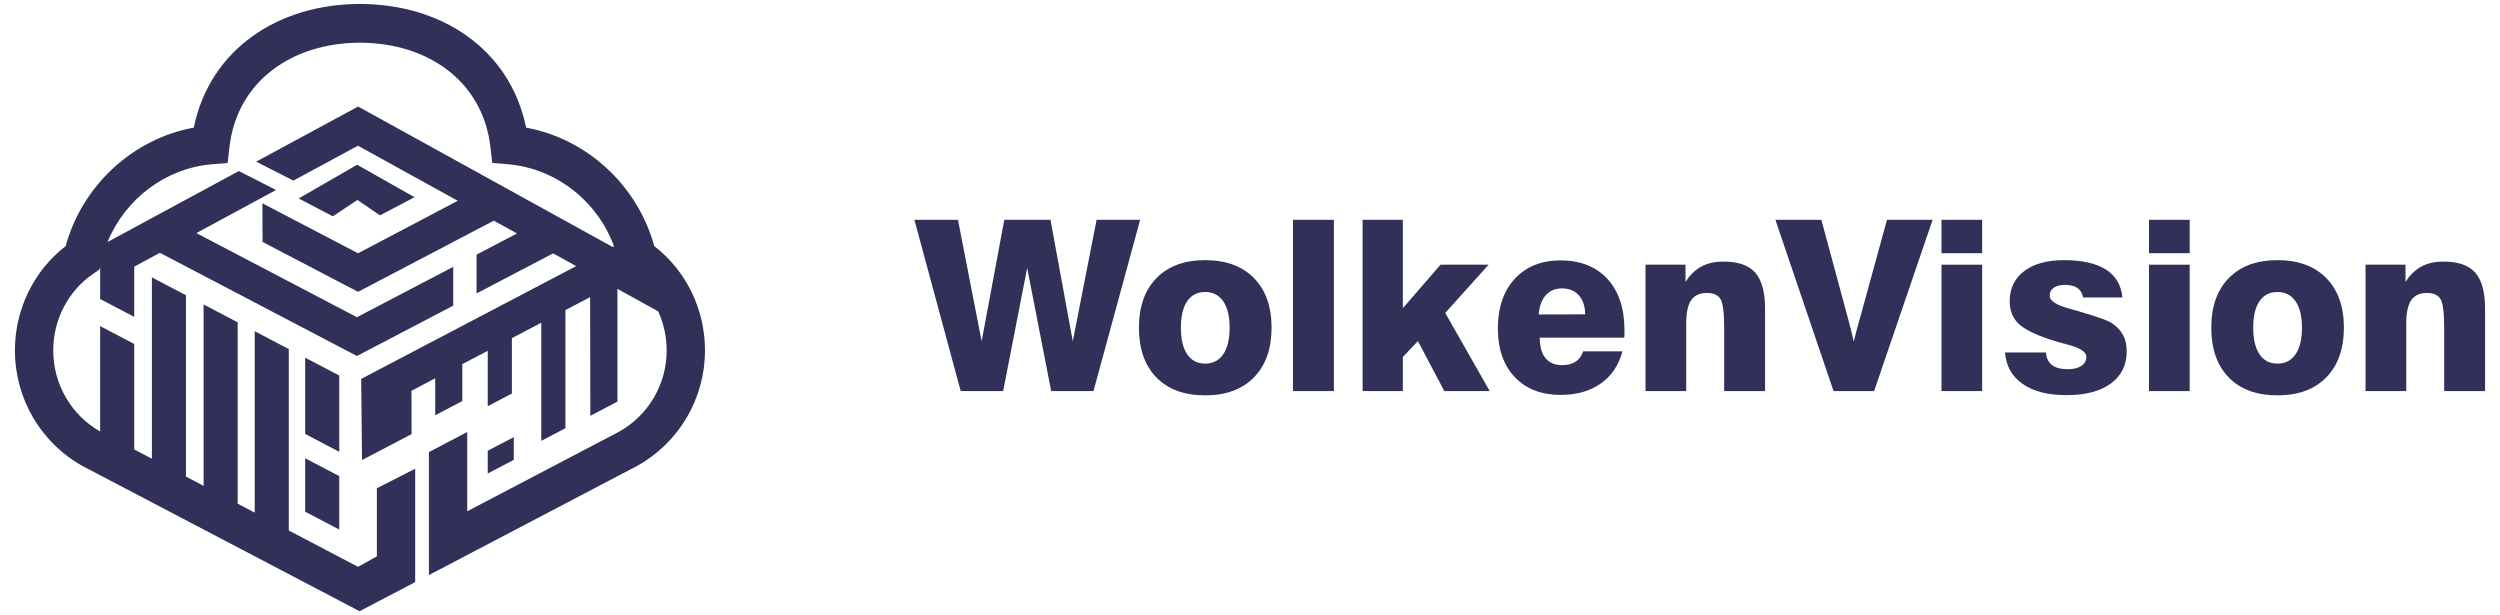
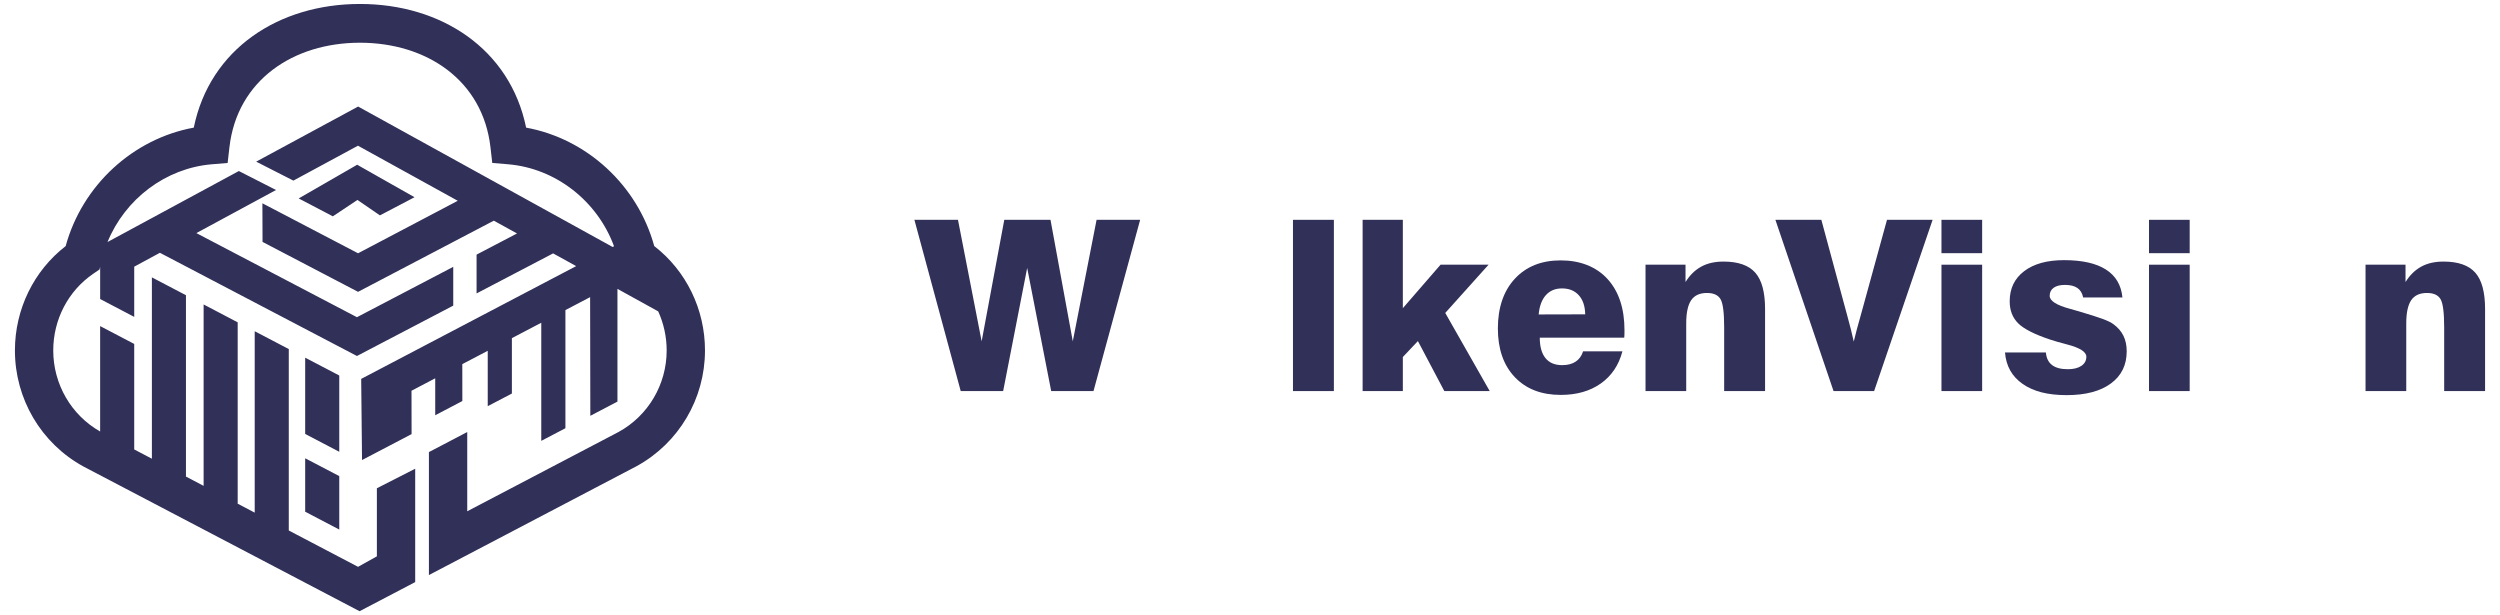
<svg xmlns="http://www.w3.org/2000/svg" width="191" height="47" viewBox="0 0 191 47" fill="none">
  <path d="M29.025 16.454L31.67 15.068L27.286 12.585L22.819 15.161L25.428 16.527L27.307 15.274L29.025 16.454Z" fill="#313059" />
  <path d="M49.984 18.802C48.712 14.155 44.837 10.598 40.196 9.751C38.962 3.727 33.694 0.303 27.5 0.303C21.306 0.303 16.038 3.727 14.804 9.751C10.163 10.598 6.288 14.155 5.016 18.802C2.579 20.687 1.14 23.627 1.14 26.777C1.14 30.471 3.135 33.863 6.367 35.636L27.471 46.697L31.721 44.471V35.81L28.793 37.303V42.505L27.355 43.305L22.063 40.53V26.669L19.46 25.306V39.165L18.159 38.483V24.626L15.556 23.26V37.119L14.207 36.411V22.555L11.604 21.191V35.046L10.254 34.338V26.277L7.651 24.913V32.968C5.438 31.709 4.068 29.348 4.068 26.776C4.068 24.413 5.211 22.222 7.125 20.914L7.605 20.586L7.652 20.376V22.846L10.255 24.21V20.373L12.216 19.313L27.27 27.198L34.628 23.35V20.386L27.27 24.234L15.001 17.808L21.09 14.516L18.248 13.067L8.214 18.491C9.558 15.207 12.652 12.843 16.195 12.55L17.391 12.451L17.529 11.245C18.117 6.132 22.404 3.264 27.5 3.264C32.596 3.264 36.883 6.132 37.471 11.244L37.609 12.45L38.805 12.549C42.463 12.852 45.642 15.363 46.911 18.813L46.806 18.869L27.361 8.14L19.572 12.35L22.414 13.799L27.348 11.132L34.973 15.34L27.355 19.35L20.047 15.531L20.058 18.482L27.355 22.296L37.726 16.859L39.5 17.837L36.41 19.453V22.418L42.258 19.359L44.019 20.331L27.595 28.947L27.659 35.148L31.445 33.166L31.439 29.852L33.251 28.902V31.725L35.323 30.639L35.32 27.819L37.263 26.801V31.032L39.108 30.066V25.834L41.353 24.657V33.682L43.198 32.716V23.69L45.085 22.702L45.101 31.768L47.173 30.683V22.07L50.287 23.789C50.706 24.709 50.933 25.726 50.933 26.776C50.933 29.373 49.522 31.76 47.265 32.999L35.697 39.061V33.007L32.769 34.54V43.935L48.646 35.611C51.863 33.845 53.861 30.46 53.861 26.775C53.861 23.625 52.422 20.684 49.985 18.8L49.984 18.802Z" fill="#313059" />
-   <path d="M37.263 34.437V36.174L39.252 35.132V33.395L37.263 34.437Z" fill="#313059" />
  <path d="M25.92 28.689L23.316 27.327V33.154L25.92 34.517V28.689Z" fill="#313059" />
  <path d="M23.316 39.095L25.92 40.459V36.374L23.316 35.013V39.095Z" fill="#313059" />
  <path d="M73.399 29.878L69.86 16.794H73.189L74.998 26.076L76.727 16.794H80.258L81.961 26.076L83.779 16.794H87.107L83.543 29.878H80.311L78.476 20.47L76.641 29.878H73.399Z" fill="#313059" />
-   <path d="M87.016 25.036C87.016 23.419 87.464 22.156 88.359 21.243C89.254 20.331 90.492 19.875 92.074 19.875C93.655 19.875 94.902 20.331 95.8 21.243C96.699 22.156 97.147 23.419 97.147 25.036C97.147 26.654 96.699 27.918 95.8 28.833C94.902 29.747 93.66 30.206 92.074 30.206C90.487 30.206 89.24 29.75 88.35 28.838C87.461 27.925 87.016 26.659 87.016 25.036ZM90.22 25.036C90.22 25.919 90.38 26.596 90.703 27.07C91.025 27.545 91.48 27.78 92.072 27.78C92.663 27.78 93.131 27.541 93.455 27.065C93.779 26.589 93.943 25.912 93.943 25.036C93.943 24.16 93.781 23.494 93.455 23.019C93.131 22.547 92.669 22.309 92.072 22.309C91.475 22.309 91.016 22.545 90.698 23.016C90.379 23.487 90.22 24.16 90.22 25.036Z" fill="#313059" />
  <path d="M98.783 29.878V16.794H101.908V29.878H98.783Z" fill="#313059" />
  <path d="M104.104 29.878V16.794H107.177V23.544L110.057 20.223H113.726L110.417 23.909L113.814 29.878H110.346L108.327 26.058L107.177 27.276V29.879H104.104V29.878Z" fill="#313059" />
  <path d="M120.952 26.84H123.954C123.673 27.901 123.121 28.721 122.299 29.3C121.476 29.881 120.457 30.171 119.239 30.171C117.758 30.171 116.587 29.717 115.726 28.808C114.866 27.899 114.437 26.66 114.437 25.09C114.437 23.52 114.869 22.225 115.737 21.292C116.603 20.359 117.77 19.893 119.239 19.893C120.709 19.893 121.947 20.367 122.813 21.315C123.678 22.262 124.111 23.571 124.111 25.24C124.111 25.394 124.111 25.511 124.106 25.591C124.103 25.671 124.099 25.741 124.092 25.8H117.639C117.639 26.481 117.784 27.001 118.074 27.36C118.363 27.718 118.789 27.897 119.351 27.897C119.767 27.897 120.11 27.808 120.379 27.63C120.648 27.452 120.838 27.189 120.95 26.84H120.952ZM117.554 24.024L121.11 24.015C121.098 23.394 120.936 22.908 120.622 22.559C120.309 22.21 119.881 22.035 119.336 22.035C118.82 22.035 118.41 22.206 118.103 22.55C117.796 22.894 117.613 23.386 117.554 24.024Z" fill="#313059" />
  <path d="M125.718 29.878V20.223H128.774V21.547C129.101 21.02 129.503 20.627 129.977 20.369C130.452 20.111 131.016 19.984 131.673 19.984C132.79 19.984 133.601 20.266 134.101 20.831C134.601 21.397 134.851 22.32 134.851 23.599V29.879H131.726V25.02C131.726 23.883 131.633 23.159 131.445 22.848C131.257 22.538 130.912 22.383 130.409 22.383C129.858 22.383 129.457 22.567 129.205 22.937C128.953 23.307 128.827 23.899 128.827 24.71V29.879H125.719L125.718 29.878Z" fill="#313059" />
  <path d="M140.082 29.878L135.64 16.794H139.151L140.968 23.518C140.998 23.632 141.048 23.815 141.118 24.07C141.341 24.876 141.51 25.551 141.627 26.095C141.691 25.828 141.77 25.514 141.865 25.153C141.958 24.792 142.091 24.317 142.26 23.731L144.166 16.794H147.651L143.183 29.878H140.084H140.082Z" fill="#313059" />
  <path d="M148.328 19.343V16.794H151.436V19.343H148.328ZM148.328 29.878V20.223H151.436V29.878H148.328Z" fill="#313059" />
  <path d="M153.182 26.929H156.306C156.341 27.355 156.498 27.676 156.776 27.889C157.053 28.102 157.457 28.208 157.983 28.208C158.423 28.208 158.767 28.122 159.019 27.95C159.271 27.779 159.397 27.547 159.397 27.257C159.397 26.884 158.905 26.57 157.922 26.315C157.396 26.179 156.97 26.057 156.65 25.95C155.456 25.554 154.639 25.141 154.199 24.712C153.761 24.282 153.54 23.719 153.54 23.019C153.54 22.042 153.909 21.275 154.647 20.715C155.386 20.155 156.401 19.875 157.695 19.875C159.076 19.875 160.142 20.114 160.89 20.591C161.639 21.067 162.061 21.779 162.154 22.726H159.152C159.088 22.4 158.942 22.159 158.712 22.002C158.485 21.845 158.167 21.767 157.764 21.767C157.39 21.767 157.102 21.84 156.9 21.985C156.698 22.13 156.596 22.335 156.596 22.602C156.596 22.981 157.105 23.311 158.124 23.588C158.371 23.653 158.56 23.707 158.695 23.749C159.643 24.028 160.302 24.235 160.671 24.375C161.04 24.515 161.306 24.645 161.47 24.771C161.815 25.026 162.07 25.322 162.234 25.659C162.398 25.996 162.48 26.39 162.48 26.84C162.48 27.889 162.077 28.709 161.268 29.3C160.461 29.892 159.333 30.188 157.888 30.188C156.443 30.188 155.353 29.904 154.534 29.335C153.715 28.766 153.263 27.964 153.182 26.927V26.929Z" fill="#313059" />
  <path d="M164.184 19.343V16.794H167.291V19.343H164.184ZM164.184 29.878V20.223H167.291V29.878H164.184Z" fill="#313059" />
-   <path d="M168.941 25.036C168.941 23.419 169.39 22.156 170.285 21.243C171.18 20.331 172.418 19.875 173.999 19.875C175.581 19.875 176.828 20.331 177.726 21.243C178.625 22.156 179.073 23.419 179.073 25.036C179.073 26.654 178.623 27.918 177.726 28.833C176.828 29.747 175.584 30.206 173.999 30.206C172.415 30.206 171.166 29.75 170.276 28.838C169.386 27.925 168.941 26.659 168.941 25.036ZM172.146 25.036C172.146 25.919 172.306 26.596 172.628 27.07C172.951 27.545 173.406 27.78 173.998 27.78C174.589 27.78 175.055 27.541 175.381 27.065C175.707 26.589 175.869 25.912 175.869 25.036C175.869 24.16 175.707 23.494 175.381 23.019C175.057 22.547 174.594 22.309 173.998 22.309C173.401 22.309 172.942 22.545 172.623 23.016C172.304 23.487 172.144 24.16 172.144 25.036H172.146Z" fill="#313059" />
  <path d="M180.727 29.878V20.223H183.782V21.547C184.11 21.02 184.512 20.627 184.986 20.369C185.46 20.111 186.024 19.984 186.681 19.984C187.799 19.984 188.608 20.266 189.11 20.831C189.61 21.397 189.86 22.32 189.86 23.599V29.879H186.735V25.02C186.735 23.883 186.642 23.159 186.454 22.848C186.266 22.538 185.921 22.383 185.417 22.383C184.867 22.383 184.465 22.567 184.215 22.937C183.964 23.307 183.838 23.899 183.838 24.71V29.879H180.73L180.727 29.878Z" fill="#313059" />
</svg>